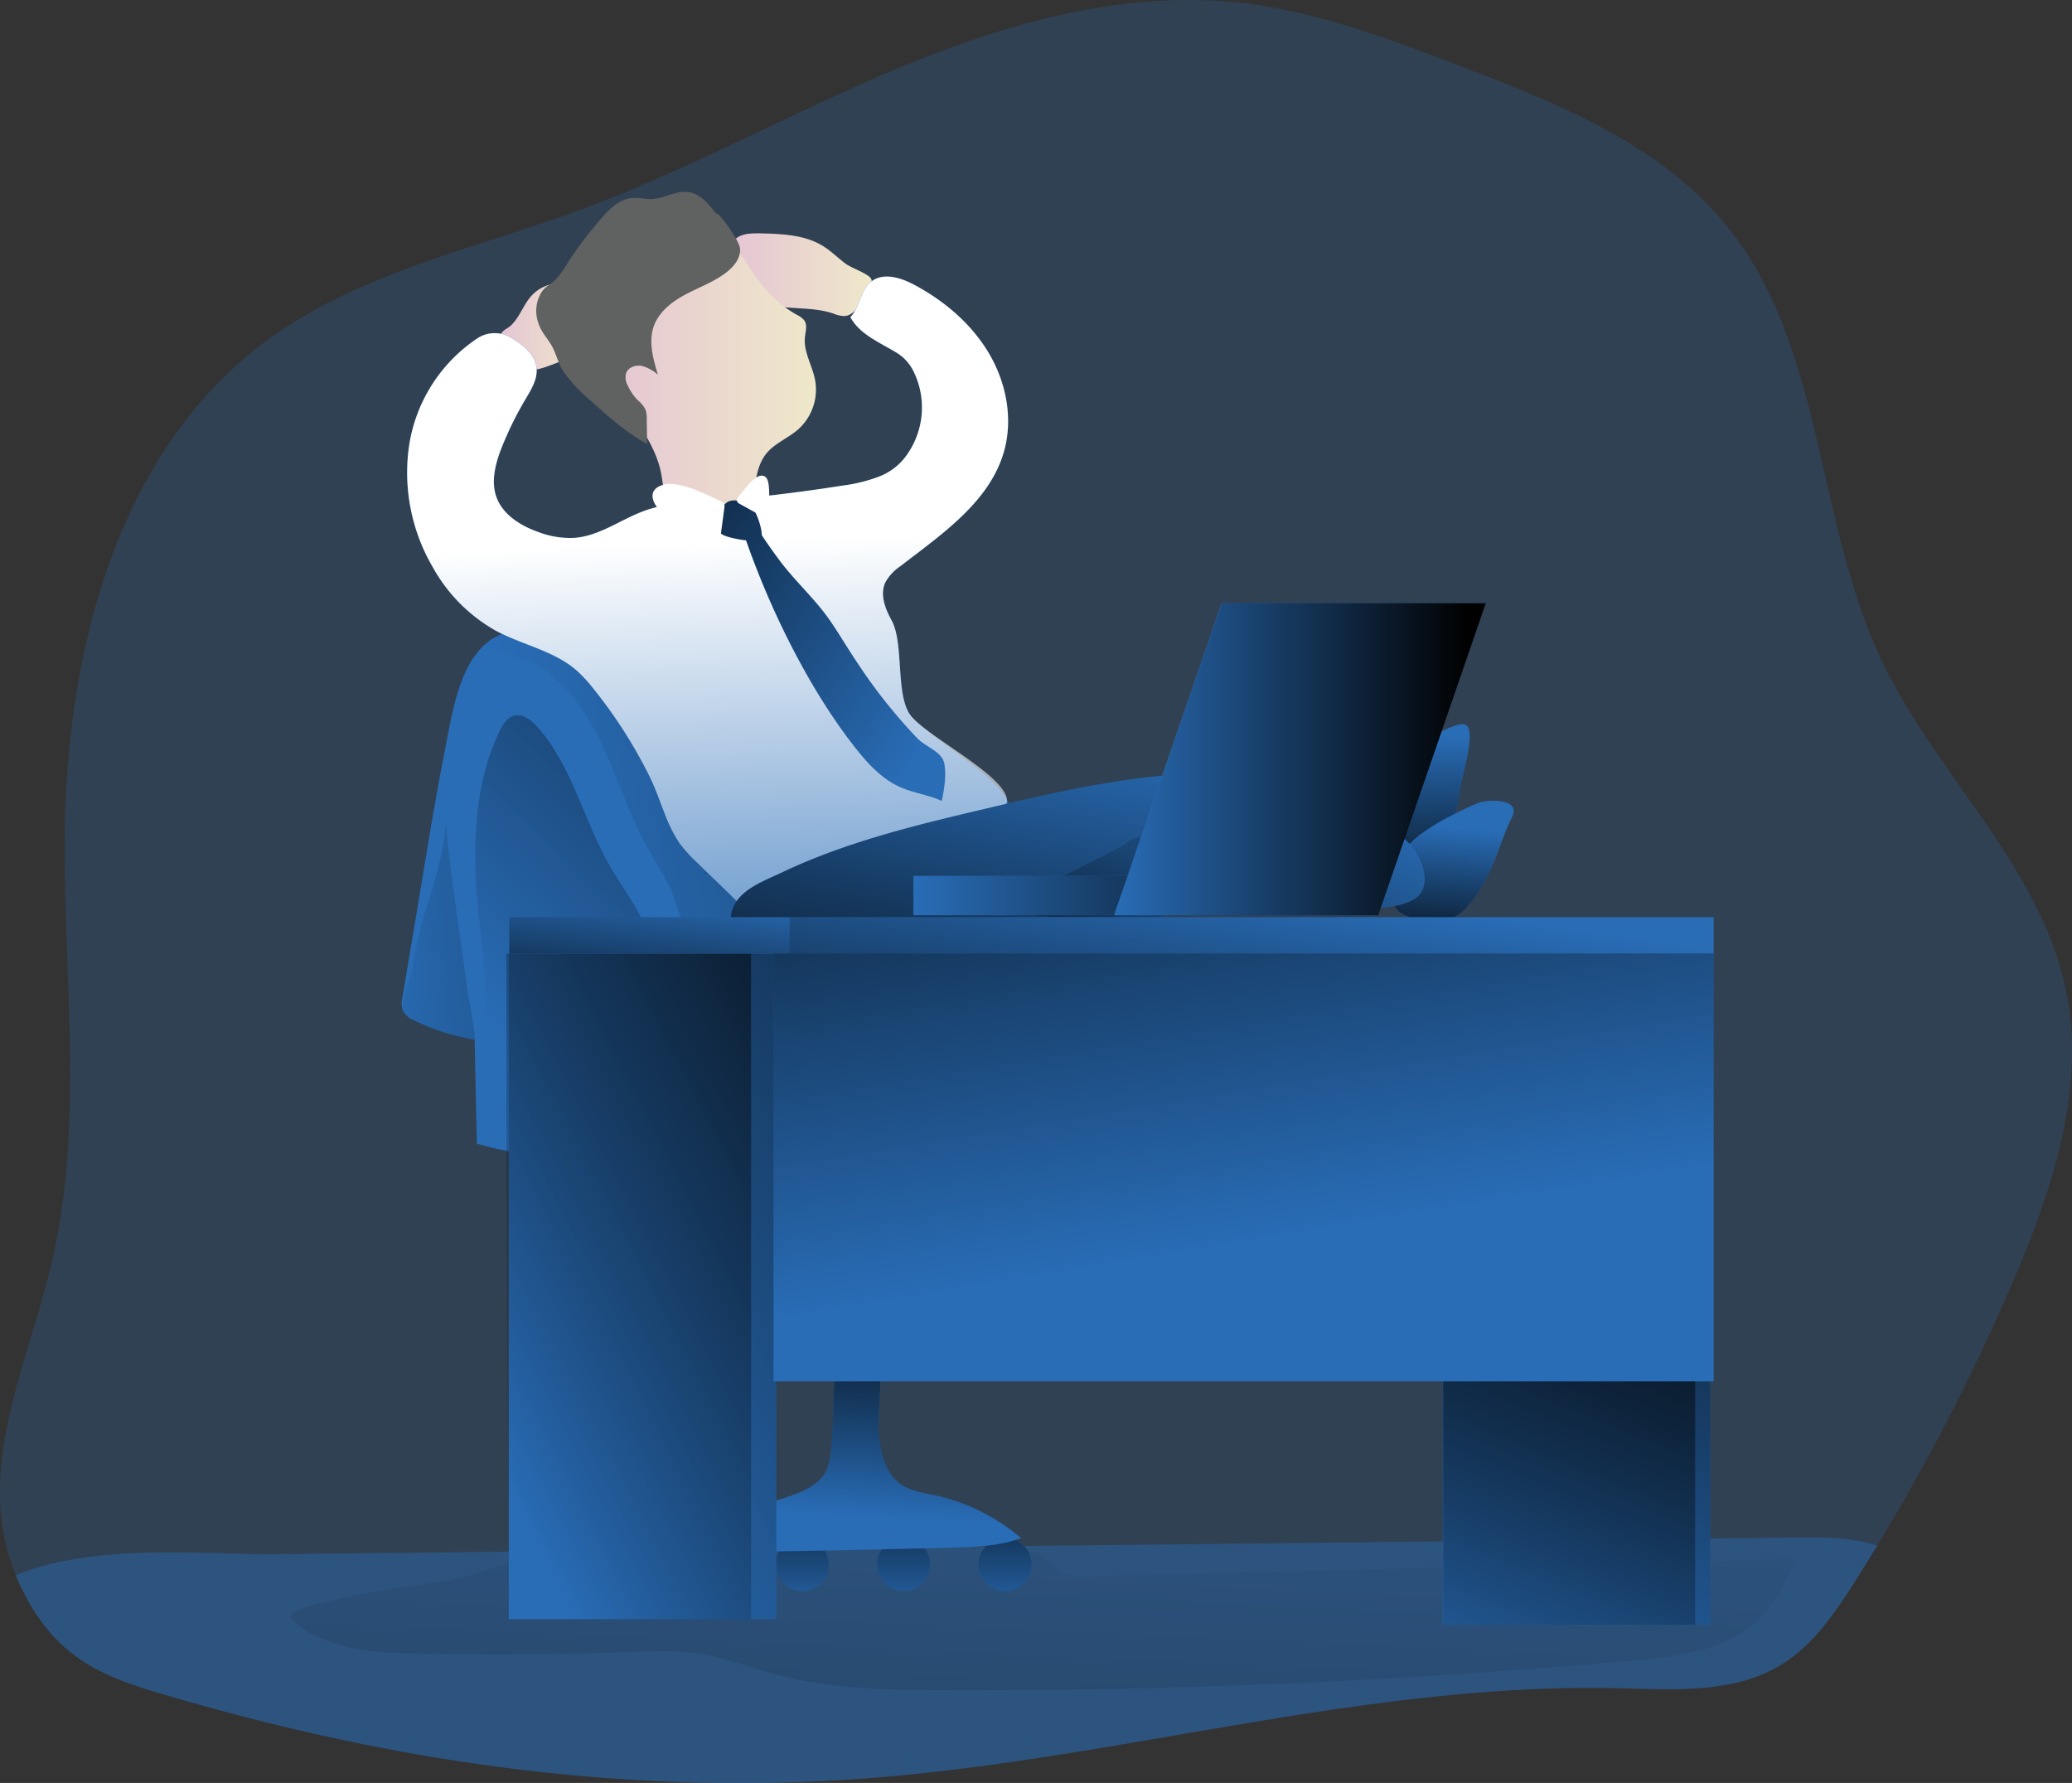
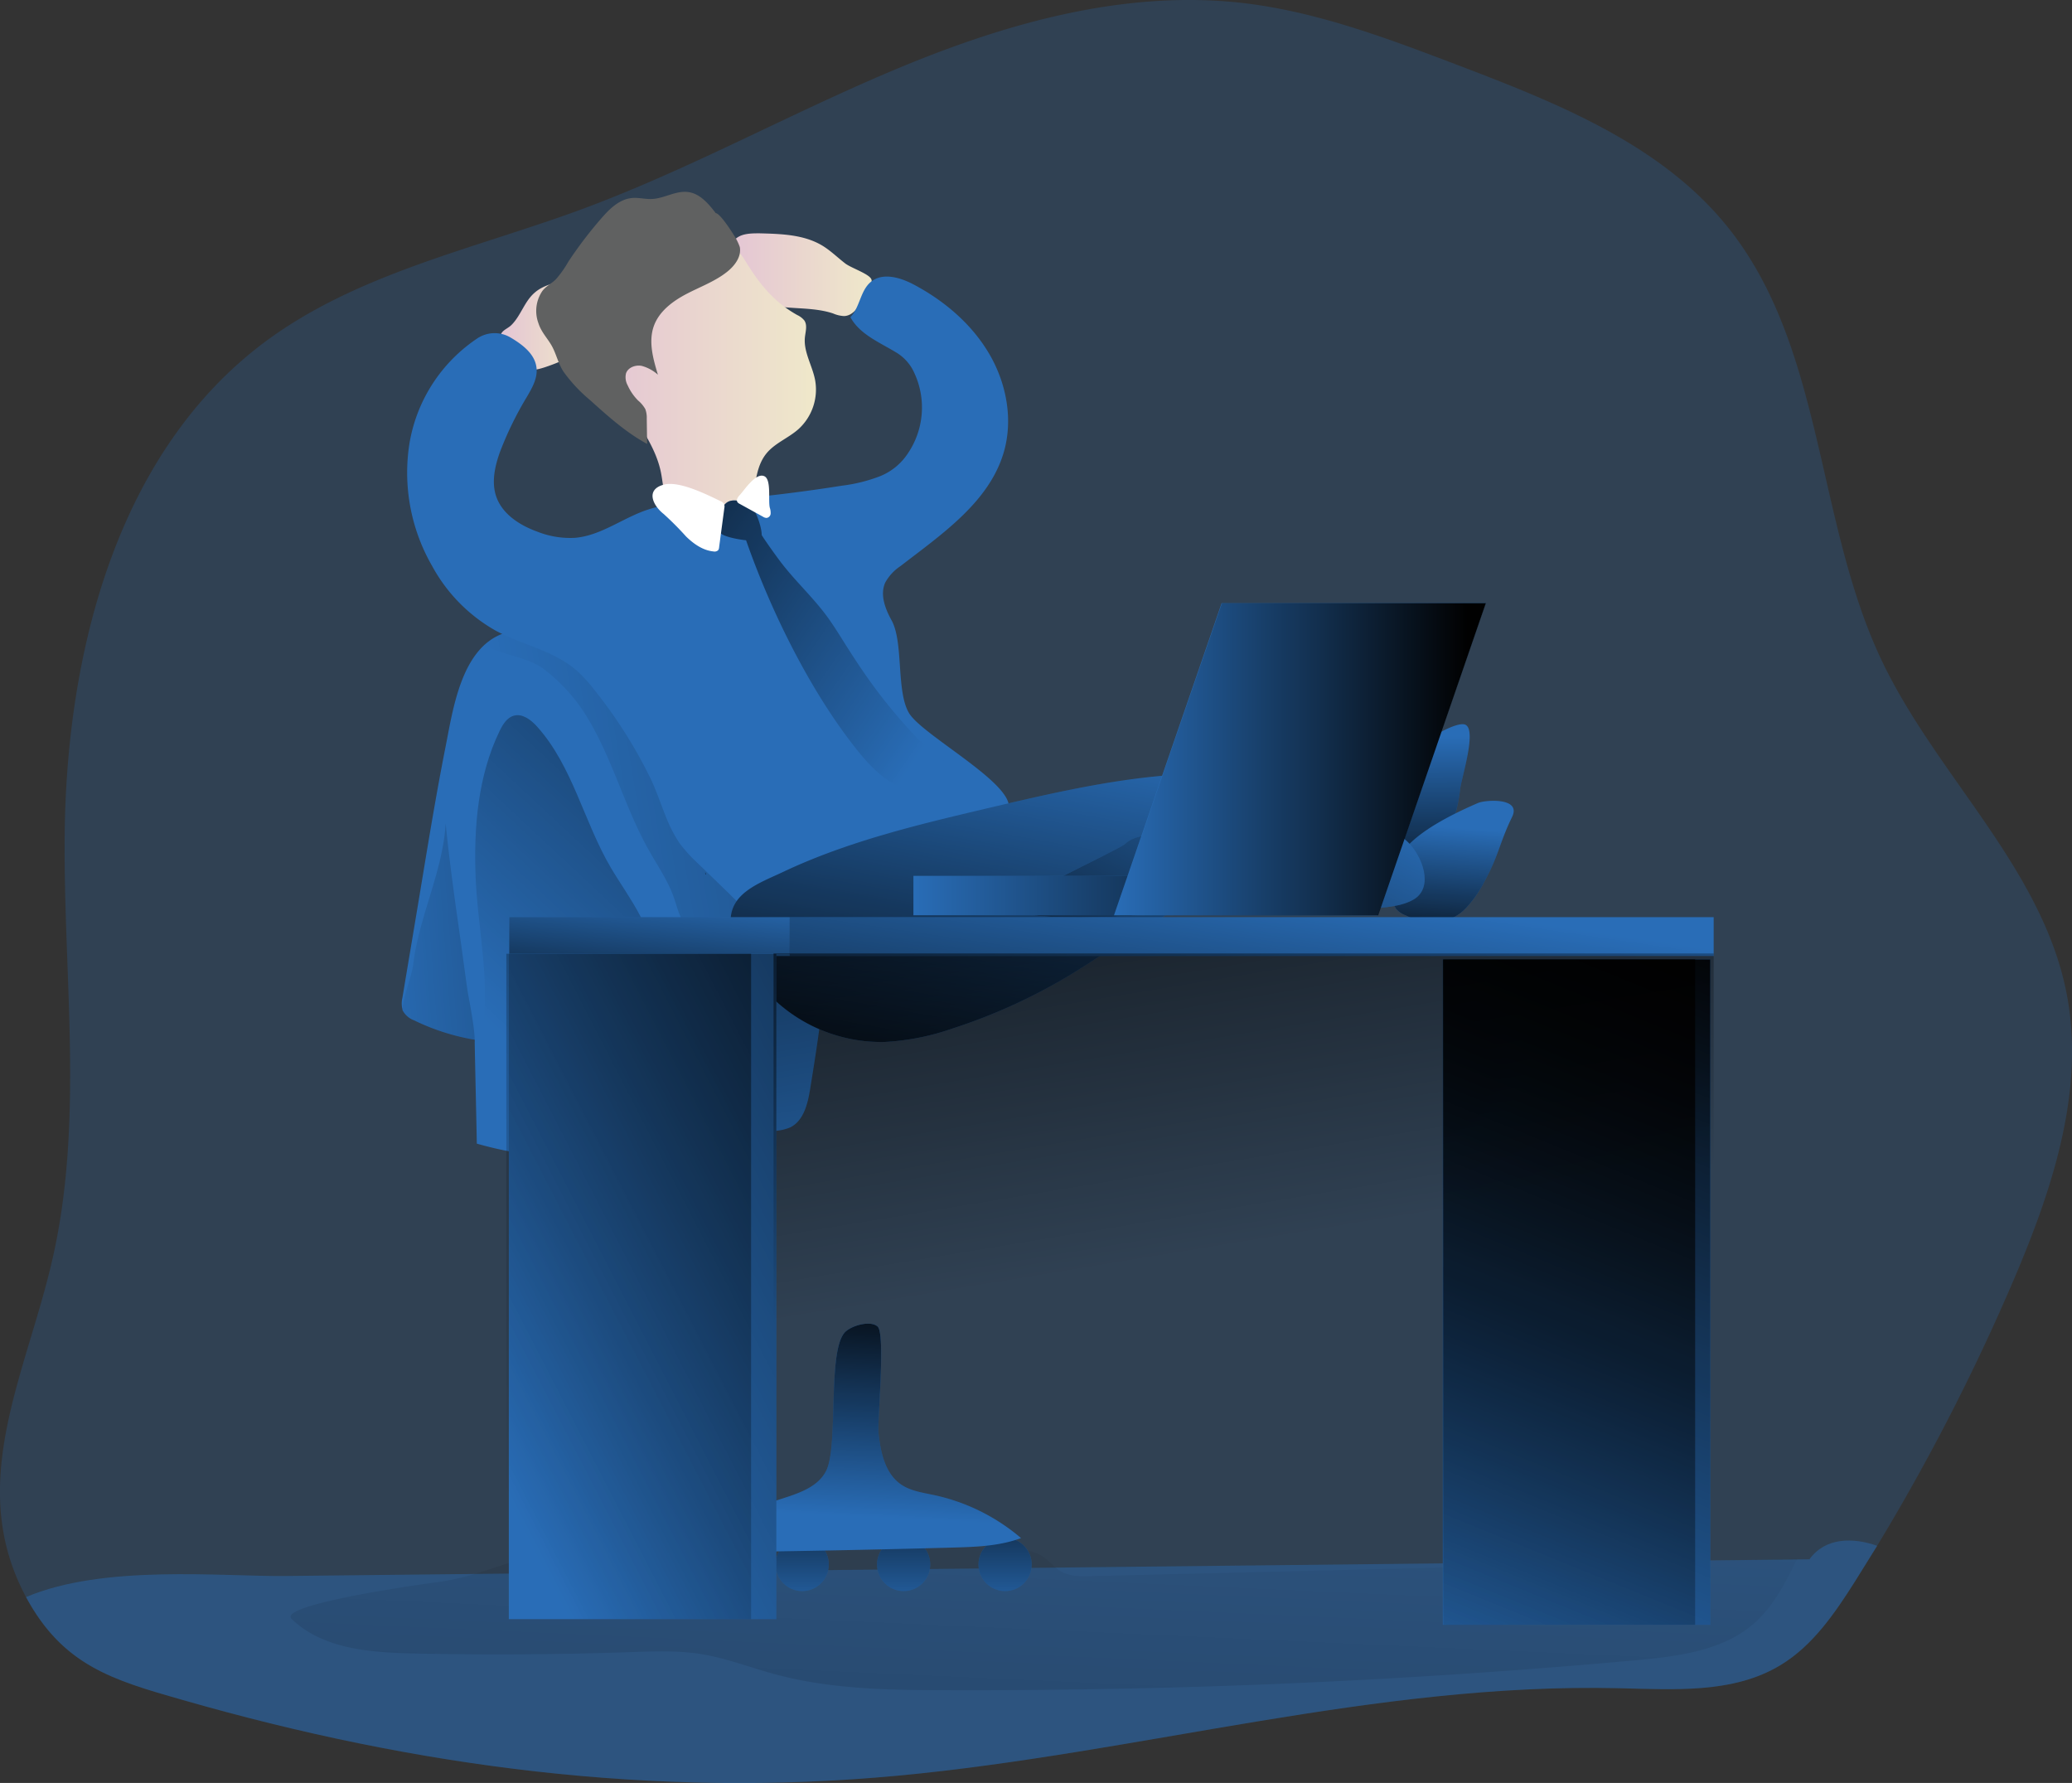
<svg xmlns="http://www.w3.org/2000/svg" xmlns:xlink="http://www.w3.org/1999/xlink" id="Layer_1" data-name="Layer 1" viewBox="0 0 516.72 444.57">
  <rect x="0" y="0" width="516.72" height="444.57" fill="#333333" stroke="none" />
  <defs>
    <linearGradient id="linear-gradient" x1="269.03" y1="378.09" x2="243.56" y2="944.2" gradientUnits="userSpaceOnUse">
      <stop offset="0" stop-color="#010101" stop-opacity="0" />
      <stop offset="0.95" stop-color="#010101" />
    </linearGradient>
    <linearGradient id="linear-gradient-2" x1="132.14" y1="93.92" x2="152.65" y2="93.92" gradientUnits="userSpaceOnUse">
      <stop offset="0" stop-color="#e4c5d5" />
      <stop offset="0.42" stop-color="#e9d3cf" />
      <stop offset="1" stop-color="#efe8ca" />
    </linearGradient>
    <linearGradient id="linear-gradient-3" x1="189.06" y1="81.34" x2="224.72" y2="81.34" xlink:href="#linear-gradient-2" />
    <linearGradient id="linear-gradient-4" x1="362.15" y1="196.4" x2="362.46" y2="244.21" xlink:href="#linear-gradient" />
    <linearGradient id="linear-gradient-5" x1="370.16" y1="219.15" x2="367.33" y2="256.26" xlink:href="#linear-gradient" />
    <linearGradient id="linear-gradient-6" x1="133.84" y1="213.95" x2="481.05" y2="156.08" xlink:href="#linear-gradient" />
    <linearGradient id="linear-gradient-7" x1="119.91" y1="259.76" x2="269.61" y2="99.36" xlink:href="#linear-gradient" />
    <linearGradient id="linear-gradient-8" x1="189.34" y1="291.46" x2="184.31" y2="140.49" gradientUnits="userSpaceOnUse">
      <stop offset="0" stop-color="#fff" stop-opacity="0" />
      <stop offset="0.95" stop-color="#fff" />
    </linearGradient>
    <linearGradient id="linear-gradient-9" x1="278.03" y1="193.31" x2="257.9" y2="306.22" xlink:href="#linear-gradient" />
    <linearGradient id="linear-gradient-10" x1="326.49" y1="201.3" x2="282.46" y2="296.59" xlink:href="#linear-gradient" />
    <linearGradient id="linear-gradient-11" x1="155.48" y1="105.92" x2="210.81" y2="105.92" xlink:href="#linear-gradient-2" />
    <linearGradient id="linear-gradient-12" x1="241.61" y1="193.71" x2="127.13" y2="115.4" xlink:href="#linear-gradient" />
    <linearGradient id="linear-gradient-13" x1="183.05" y1="230.61" x2="183.41" y2="230.61" xlink:href="#linear-gradient" />
    <linearGradient id="linear-gradient-14" x1="314.16" y1="219.96" x2="300.48" y2="312.42" xlink:href="#linear-gradient" />
    <linearGradient id="linear-gradient-15" x1="163.28" y1="220.5" x2="158.56" y2="266.73" xlink:href="#linear-gradient" />
    <linearGradient id="linear-gradient-16" x1="350.2" y1="427.7" x2="435.75" y2="217.61" xlink:href="#linear-gradient" />
    <linearGradient id="linear-gradient-17" x1="348.74" y1="426.83" x2="433.58" y2="218.47" xlink:href="#linear-gradient" />
    <linearGradient id="linear-gradient-18" x1="250.65" y1="404.96" x2="250.65" y2="358.41" xlink:href="#linear-gradient" />
    <linearGradient id="linear-gradient-19" x1="225.35" y1="404.96" x2="225.35" y2="358.41" xlink:href="#linear-gradient" />
    <linearGradient id="linear-gradient-20" x1="200.05" y1="404.96" x2="200.05" y2="358.41" xlink:href="#linear-gradient" />
    <linearGradient id="linear-gradient-21" x1="174.74" y1="404.96" x2="174.74" y2="358.41" xlink:href="#linear-gradient" />
    <linearGradient id="linear-gradient-22" x1="222.39" y1="391.11" x2="225.53" y2="329.46" xlink:href="#linear-gradient" />
    <linearGradient id="linear-gradient-23" x1="112.73" y1="345.28" x2="354.27" y2="220.73" xlink:href="#linear-gradient" />
    <linearGradient id="linear-gradient-24" x1="111.04" y1="344.36" x2="343.59" y2="224.46" xlink:href="#linear-gradient" />
    <linearGradient id="linear-gradient-25" x1="313.27" y1="310.06" x2="281.82" y2="119.47" xlink:href="#linear-gradient" />
    <linearGradient id="linear-gradient-26" x1="227.79" y1="223.3" x2="343.62" y2="223.3" xlink:href="#linear-gradient" />
    <linearGradient id="linear-gradient-27" x1="97.54" y1="247.03" x2="283.82" y2="232.4" xlink:href="#linear-gradient" />
    <linearGradient id="linear-gradient-28" x1="277.89" y1="189.3" x2="370.55" y2="189.3" xlink:href="#linear-gradient" />
  </defs>
  <title>Boss 2</title>
  <path d="M509.66,331.6a531.91,531.91,0,0,1-34.21,66.68c-1.85,3-3.72,6-5.6,9-5,7.88-10.49,15.92-18.5,20.75-11.79,7.17-26.57,6.06-40.38,5.76-60.42-1.41-119.56,16.18-179.75,21.81-60.69,5.67-120.07-2.14-178.41-18.9-17.56-5-29.79-8.61-39-25.63a57.65,57.65,0,0,1-2.55-5.43C.77,379.82,13.81,354.45,20,328.51,28.55,293.23,23,256.3,23.46,220c.63-45.51,13.43-94.67,49.89-121.88C96.24,81.07,125.19,75,152,65.16c27.38-10.09,53-24.4,80-35.59s56.1-19.27,85.12-16c18.63,2.15,36.36,8.88,53.88,15.55,24.7,9.42,50.6,19.71,67.16,40.31,24.06,29.93,21.91,73.09,38.3,107.84,13.61,28.79,39.95,51.74,46.18,83C527.42,284.35,519.28,309,509.66,331.6Z" transform="translate(-7.32 -12.84)" fill="#296db7" opacity="0.24" style="isolation:isolate" />
-   <path d="M475.45,398.28c-1.85,3-3.72,6-5.6,9-5,7.88-10.49,15.92-18.5,20.75-11.79,7.17-26.57,6.06-40.38,5.76-60.42-1.41-119.56,16.18-179.75,21.81-60.69,5.67-120.07-2.14-178.41-18.9-17.56-5-29.79-8.61-39-25.63a57.65,57.65,0,0,1-2.55-5.43c19.34-8.24,48.83-5.09,64.71-5.26q122.75-1.37,245.53-2.68,67.26-.75,134.51-1.48C462.54,396.14,469.45,396.17,475.45,398.28Z" transform="translate(-7.32 -12.84)" fill="#296db7" opacity="0.44" style="isolation:isolate" />
+   <path d="M475.45,398.28c-1.85,3-3.72,6-5.6,9-5,7.88-10.49,15.92-18.5,20.75-11.79,7.17-26.57,6.06-40.38,5.76-60.42-1.41-119.56,16.18-179.75,21.81-60.69,5.67-120.07-2.14-178.41-18.9-17.56-5-29.79-8.61-39-25.63c19.34-8.24,48.83-5.09,64.71-5.26q122.75-1.37,245.53-2.68,67.26-.75,134.51-1.48C462.54,396.14,469.45,396.17,475.45,398.28Z" transform="translate(-7.32 -12.84)" fill="#296db7" opacity="0.44" style="isolation:isolate" />
  <path d="M80.05,416.53c7.8,7.53,19.71,8.37,30.56,8.6q26.91.57,53.84-.33c5.92-.2,11.87-.45,17.71.48,6.25,1,12.19,3.33,18.3,5,13.83,3.74,28.34,4,42.66,4q86.17.31,172.13-7.45c10.49-1,21.74-2.31,29.62-9.31,4.82-4.29,7.79-10.22,10.66-16l-176.14,4.33c-2.58.07-5.3.09-7.53-1.21-1.7-1-2.91-2.67-4.57-3.75-2.25-1.47-5.07-1.69-7.76-1.85a871.89,871.89,0,0,0-109-.08c-12.76.84-22.27,6.95-34.67,8.46C114.06,407.64,76.23,412.84,80.05,416.53Z" transform="translate(-7.32 -12.84)" fill="url(#linear-gradient)" />
  <path d="M140.65,85.82c2-1.76,4.73-2.4,7.34-3a3.09,3.09,0,0,1,2.62.21,2.72,2.72,0,0,1,.74,1.16,23.72,23.72,0,0,1,1.25,7.82c.11,2.54.14,5.26-1.19,7.43-1.56,2.54-4.6,3.7-7.41,4.7-2.34.83-5.11,1.61-7.16.21a7.25,7.25,0,0,1-1.79-2c-.81-1.21-3-4.05-2.91-5.6s1.73-1.84,2.78-2.93C137.23,91.49,138.11,88,140.65,85.82Z" transform="translate(-7.32 -12.84)" fill="url(#linear-gradient-2)" />
  <path d="M218.12,78.54c-1.88-1.44-3.58-3.13-5.6-4.38-4.62-2.84-10.34-3-15.76-3.14-2.19,0-4.65,0-6.19,1.57a6.14,6.14,0,0,0-1.5,4.07,11.9,11.9,0,0,0,5.09,10.16c5.94,4,14.11,1.9,20.92,4.18a7.73,7.73,0,0,0,2.74.65c2.12-.07,3.57-2.12,4.48-4,.68-1.41,3-4,2.26-5.3S219.54,79.63,218.12,78.54Z" transform="translate(-7.32 -12.84)" fill="url(#linear-gradient-3)" />
  <path d="M354.69,205.41a16.77,16.77,0,0,0-2.54,2.85c-2.64,4.07-1.4,9.43-.06,14.1a2.46,2.46,0,0,0,1,1.63,2.55,2.55,0,0,0,1,.21l5.32.33a11.73,11.73,0,0,0,5.31-.49c2.21-.92,3.63-3.1,4.55-5.31a36.85,36.85,0,0,0,2.19-9.17c.4-3,4.16-14.59,1.33-16-1.84-.92-8.36,2.81-9.89,4.21Q358.73,201.52,354.69,205.41Z" transform="translate(-7.32 -12.84)" fill="#296db7" />
  <path d="M354.69,205.41a16.77,16.77,0,0,0-2.54,2.85c-2.64,4.07-1.4,9.43-.06,14.1a2.46,2.46,0,0,0,1,1.63,2.55,2.55,0,0,0,1,.21l5.32.33a11.73,11.73,0,0,0,5.31-.49c2.21-.92,3.63-3.1,4.55-5.31a36.85,36.85,0,0,0,2.19-9.17c.4-3,4.16-14.59,1.33-16-1.84-.92-8.36,2.81-9.89,4.21Q358.73,201.52,354.69,205.41Z" transform="translate(-7.32 -12.84)" fill="url(#linear-gradient-4)" />
  <path d="M375.91,213.06c-25.47,11-20.35,18.05-21,23.31a4.2,4.2,0,0,0,.56,3.1,6,6,0,0,0,2.48,1.65,16.83,16.83,0,0,0,7.21,1.81,11.93,11.93,0,0,0,7.75-3.66,29.66,29.66,0,0,0,4.74-6.89c3.44-6.25,3.65-9.47,6.77-15.86C386.79,211.63,377.74,212.27,375.91,213.06Z" transform="translate(-7.32 -12.84)" fill="#296db7" />
  <path d="M375.91,213.06c-25.47,11-20.35,18.05-21,23.31a4.2,4.2,0,0,0,.56,3.1,6,6,0,0,0,2.48,1.65,16.83,16.83,0,0,0,7.21,1.81,11.93,11.93,0,0,0,7.75-3.66,29.66,29.66,0,0,0,4.74-6.89c3.44-6.25,3.65-9.47,6.77-15.86C386.79,211.63,377.74,212.27,375.91,213.06Z" transform="translate(-7.32 -12.84)" fill="url(#linear-gradient-5)" />
  <path d="M209.37,284.31c-.6,3.72-1.61,8-5,9.65a11.75,11.75,0,0,1-4.19.88q-24.12,2.21-48.25,4.39a2.82,2.82,0,0,1-3.82-2.75c-.64-3.49-1.28-6.94-1.91-10.42A61.23,61.23,0,0,0,141.45,301a91.48,91.48,0,0,1-15.22-3c-.16-8.42-.37-16.83-.53-25.27a2.28,2.28,0,0,0,0-.64,55.44,55.44,0,0,1-15.08-4.82,5.33,5.33,0,0,1-2.85-2.42.82.82,0,0,1-.1-.4,6.06,6.06,0,0,1,0-2.81c1.67-10,3.35-19.94,5-29.93,1.8-10.89,3.61-21.78,5.76-32.64,1.84-9.28,3.89-24.36,14.21-28.21,12.7-4.69,23.92,1,35.22,6.2,10.18,4.72,21.91,7.37,29.42,15.75,4.12,4.62,6.47,10.55,8.54,16.38A131.19,131.19,0,0,1,212.29,233C214.87,250,212.12,267.32,209.37,284.31Z" transform="translate(-7.32 -12.84)" fill="#296db7" />
  <path d="M154.46,192.9c5.86,10.1,8.87,21.62,14.59,31.8,2.19,3.91,4.79,7.63,6.29,11.86.8,2.25,1.3,4.67,2.67,6.63,3.65,5.23,11.34,4.94,17.66,4.09a5.24,5.24,0,0,0,3.21-1.21,4.71,4.71,0,0,0,.91-3.43c-.31-10.22-7.28-18.8-13.23-27.11-10.79-15.07-19.93-32.56-36.18-41.47-6-3.28-17.08-6.44-22.69-.88,3.66,3,10.6,3.14,15.05,6.36A43.29,43.29,0,0,1,154.46,192.9Z" transform="translate(-7.32 -12.84)" fill="url(#linear-gradient-6)" />
  <path d="M125.93,231.57c-.48-12.44.56-25.29,6-36.49.78-1.61,1.83-3.33,3.55-3.79,2.18-.59,4.29,1.07,5.8,2.75,8.84,9.85,11.62,23.63,18.31,35.05,4.7,8,11.65,16.07,10.27,25.27-1.16,7.72-7.89,13.24-14.39,17.56-4.71,3.13-9.8,6.12-15.44,6.5-10.5.71-12.41-5.46-11.9-13.62C128.82,253.85,126.36,242.53,125.93,231.57Z" transform="translate(-7.32 -12.84)" fill="url(#linear-gradient-7)" />
  <path d="M258.92,214c.18-6.33-21.52-17.89-24.85-23.27s-1.35-17.68-4.41-23.22c-1.6-2.89-2.93-6.4-1.58-9.4a11.67,11.67,0,0,1,3.8-4.11c10.35-8,22.2-16,25.8-28.52,2.33-8.14.61-17.14-3.69-24.45S243,88,235.58,84c-3.47-1.91-8.07-3.38-11.11-.85-2.62,2.18-2.7,6.33-5.08,8.77,2.38,4.4,7.49,6.36,11.74,9a11.25,11.25,0,0,1,4.15,4.8,20.4,20.4,0,0,1-1.55,20.17,15,15,0,0,1-6.84,5.65,39.76,39.76,0,0,1-9.66,2.41q-17.73,2.81-35.68,4.07c-4.2.3-8.46.54-12.47,1.83-6.3,2-11.82,6.57-18.42,7.1a22.16,22.16,0,0,1-9.23-1.5c-4.39-1.57-8.77-4.33-10.33-8.72-1.28-3.63-.37-7.67.94-11.29a85,85,0,0,1,6.68-13.65c1.26-2.16,2.61-4.47,2.42-7-.26-3.57-3.44-6-6.6-7.85a7.79,7.79,0,0,0-8.16.26,39.29,39.29,0,0,0-16.93,26.09,46.62,46.62,0,0,0,5.68,30.76,40.92,40.92,0,0,0,15.73,16c6.66,3.6,14.58,5,20.29,10a35.37,35.37,0,0,1,4.11,4.45,118.9,118.9,0,0,1,14.16,22.18c1.45,2.94,2.6,6.41,3.83,9.46a34.34,34.34,0,0,0,3.53,6.94,38.66,38.66,0,0,0,4.73,5.18l7.86,7.61a37.58,37.58,0,0,0,6.28,5.27c7.63,4.7,17.81,3.32,25.6-1.12s13.71-11.47,19.46-18.35c2.17-2.6,4.92.19,6.26-2.92C248.43,215.3,258.81,217.72,258.92,214Z" transform="translate(-7.32 -12.84)" fill="#296db7" />
-   <path d="M258.44,212.59c.19-6.33-21-16.48-24.37-21.86s-1.35-17.68-4.41-23.22c-1.6-2.89-2.93-6.4-1.58-9.4a11.67,11.67,0,0,1,3.8-4.11c10.35-8,22.2-16,25.8-28.52,2.33-8.14.61-17.14-3.69-24.45S243,88,235.58,84c-3.47-1.91-8.07-3.38-11.11-.85-2.62,2.18-2.7,6.33-5.08,8.77,2.38,4.4,7.49,6.36,11.74,9a11.25,11.25,0,0,1,4.15,4.8,20.4,20.4,0,0,1-1.55,20.17,15,15,0,0,1-6.84,5.65,39.76,39.76,0,0,1-9.66,2.41q-17.73,2.81-35.68,4.07c-4.2.3-8.46.54-12.47,1.83-6.3,2-11.82,6.57-18.42,7.1a22.16,22.16,0,0,1-9.23-1.5c-4.39-1.57-8.77-4.33-10.33-8.72-1.28-3.63-.37-7.67.94-11.29a85,85,0,0,1,6.68-13.65c1.26-2.16,2.61-4.47,2.42-7-.26-3.57-3.44-6-6.6-7.85a7.79,7.79,0,0,0-8.16.26,39.29,39.29,0,0,0-16.93,26.09,46.62,46.62,0,0,0,5.68,30.76,40.92,40.92,0,0,0,15.73,16c6.66,3.6,14.58,5,20.29,10a35.37,35.37,0,0,1,4.11,4.45,118.9,118.9,0,0,1,14.16,22.18c1.45,2.94,2.6,6.41,3.83,9.46a34.34,34.34,0,0,0,3.53,6.94,38.66,38.66,0,0,0,4.73,5.18l7.86,7.61a37.58,37.58,0,0,0,6.28,5.27c7.63,4.7,17.81,3.32,25.6-1.12s13.71-11.47,19.46-18.35c2.17-2.6,2.25,4,3.58.85C245.76,219.07,258.33,216.31,258.44,212.59Z" transform="translate(-7.32 -12.84)" fill="url(#linear-gradient-8)" />
  <path d="M201.41,263a39,39,0,0,0,26.49,9.65,60.73,60.73,0,0,0,17-3.37,139.94,139.94,0,0,0,28.69-13c6.51-3.89,12.69-8.31,19.19-12.22a143.83,143.83,0,0,1,59.66-19.76l1.14-10.79c.19-1.85.19-4.11-1.4-5.06a5.08,5.08,0,0,0-2-.51c-18.07-2-36.33-3.32-54.42-1.53-14.31,1.41-28.35,4.72-42.34,8-17.24,4.07-34.69,8.22-50.78,15.83-5.9,2.79-13.67,5.34-13.08,12.94C190.13,250.41,196.2,258.36,201.41,263Z" transform="translate(-7.32 -12.84)" fill="#296db7" />
  <path d="M201.41,263a39,39,0,0,0,26.49,9.65,60.73,60.73,0,0,0,17-3.37,139.94,139.94,0,0,0,28.69-13c6.51-3.89,12.69-8.31,19.19-12.22a143.83,143.83,0,0,1,59.66-19.76l1.14-10.79c.19-1.85.19-4.11-1.4-5.06a5.08,5.08,0,0,0-2-.51c-18.07-2-36.33-3.32-54.42-1.53-14.31,1.41-28.35,4.72-42.34,8-17.24,4.07-34.69,8.22-50.78,15.83-5.9,2.79-13.67,5.34-13.08,12.94C190.13,250.41,196.2,258.36,201.41,263Z" transform="translate(-7.32 -12.84)" fill="url(#linear-gradient-9)" />
  <path d="M257.84,239.71c-1.5-1.09,28.76-15.13,30.06-16.44s3.21-1.76,5-2.15c16.6-3.57,33.66-6.78,50.47-4.39,5.35.76,10.86,2.21,14.84,5.87,3.78,3.49,6.83,11.46,1.65,14.52-5.66,3.34-17.67,2-24,1.69C319.43,237.86,273.42,244.82,257.84,239.71Z" transform="translate(-7.32 -12.84)" fill="#296db7" />
  <path d="M257.84,239.71c-1.5-1.09,28.76-15.13,30.06-16.44s3.21-1.76,5-2.15c16.6-3.57,33.66-6.78,50.47-4.39,5.35.76,10.86,2.21,14.84,5.87,3.78,3.49,6.83,11.46,1.65,14.52-5.66,3.34-17.67,2-24,1.69C319.43,237.86,273.42,244.82,257.84,239.71Z" transform="translate(-7.32 -12.84)" fill="url(#linear-gradient-10)" />
  <path d="M206.15,91.4a4.86,4.86,0,0,1,1.78,1.38c.77,1.2.27,2.76.12,4.17-.37,3.65,1.84,7,2.54,10.64a13.33,13.33,0,0,1-4.2,12.3c-2.53,2.23-5.91,3.47-8,6.1-1.93,2.41-2.5,5.62-2.89,8.68a8.26,8.26,0,0,1-1.19,4c-1.09,1.48-3,2-4.82,2.35a45.86,45.86,0,0,1-9.5.75,8.45,8.45,0,0,1-3.63-.68c-3.38-1.69-3.46-6.33-4.13-10-1.24-6.93-5.94-12.63-9.43-18.74a57.46,57.46,0,0,1-6.9-19.89,22.85,22.85,0,0,1,0-8.12,16.93,16.93,0,0,1,7.86-10.61,26,26,0,0,1,12.94-3.52c6.26-.17,12.92,1.84,16.33,7.43C196.49,83.32,200.07,88,206.15,91.4Z" transform="translate(-7.32 -12.84)" fill="url(#linear-gradient-11)" />
  <path d="M190.31,71.43a13.68,13.68,0,0,1,1.5,3c.46,2.4-1.26,4.68-3.18,6.2-3,2.39-6.74,3.73-10.16,5.53s-6.76,4.3-8.08,7.94c-1.41,3.9-.2,8.21,1,12.17a10,10,0,0,0-4.09-2.21c-1.55-.27-3.38.41-3.87,1.9a4.17,4.17,0,0,0,.41,2.94,12.83,12.83,0,0,0,2.59,3.79,7.82,7.82,0,0,1,1.82,2.16,6.12,6.12,0,0,1,.36,2.38l.09,6.3c-5.26-2.85-9.76-6.9-14.2-10.9a38.26,38.26,0,0,1-6.65-7.11c-1.3-2-1.72-4.11-2.76-6.13s-2.76-3.61-3.51-6a8.82,8.82,0,0,1,1-8c.94-1.22,2.26-1.83,3.32-2.86a25.54,25.54,0,0,0,3.18-4.48,102.94,102.94,0,0,1,8.19-10.75c2.05-2.37,4.5-4.78,7.61-5.08,1.68-.17,3.36.32,5,.24,3.12-.13,6.06-2.19,9.16-1.72,2.9.43,5,2.93,6.77,5.24C186.64,66,188.81,69,190.31,71.43Z" transform="translate(-7.32 -12.84)" fill="#606161" />
  <path d="M236,196.84a132.15,132.15,0,0,1-11.77-14.2c-2.14-3-4.16-6.07-6.12-9.18-1.5-2.39-3-4.81-4.66-7.07-3.39-4.58-7.61-8.48-11.12-13-1.05-1.33-4.17-5.68-5.05-7.13,0-2.29-1.8-7-3-7.52-1.79-.84-4-1.67-5.63-.64a4.42,4.42,0,0,0-1.81,3.34c-.15,1.31,0,2.63,0,3.94,0,1.08,4.13,1.92,6.54,2.18,6,17.18,15.46,36.52,26.59,50.9,3.28,4.25,6.94,8.46,11.84,10.65,3.33,1.48,7.06,1.93,10.39,3.44.58-3.07,1.17-6.21.62-9.28S238.1,199.1,236,196.84Z" transform="translate(-7.32 -12.84)" fill="#296db7" />
  <path d="M236,196.84a132.15,132.15,0,0,1-11.77-14.2c-2.14-3-4.16-6.07-6.12-9.18-1.5-2.39-3-4.81-4.66-7.07-3.39-4.58-7.61-8.48-11.12-13-1.05-1.33-4.17-5.68-5.05-7.13,0-2.29-1.8-7-3-7.52-1.79-.84-4-1.67-5.63-.64a4.42,4.42,0,0,0-1.81,3.34c-.15,1.31,0,2.63,0,3.94,0,1.08,4.13,1.92,6.54,2.18,6,17.18,15.46,36.52,26.59,50.9,3.28,4.25,6.94,8.46,11.84,10.65,3.33,1.48,7.06,1.93,10.39,3.44.58-3.07,1.17-6.21.62-9.28S238.1,199.1,236,196.84Z" transform="translate(-7.32 -12.84)" fill="url(#linear-gradient-12)" />
  <path d="M183.23,230.85v-.47C182.61,230.69,183.86,230.54,183.23,230.85Z" transform="translate(-7.32 -12.84)" fill="url(#linear-gradient-13)" />
  <rect x="126.89" y="228.69" width="300.47" height="9.69" fill="#296db7" />
  <rect x="196.94" y="228.69" width="230.43" height="9.69" fill="url(#linear-gradient-14)" />
  <rect x="126.98" y="228.69" width="69.99" height="9.17" fill="url(#linear-gradient-15)" />
  <rect x="359.81" y="239.23" width="66.71" height="165.91" fill="#296db7" />
  <rect x="359.81" y="239.23" width="66.71" height="165.91" fill="url(#linear-gradient-16)" />
  <rect x="359.94" y="239.23" width="62.8" height="165.91" fill="url(#linear-gradient-17)" />
  <circle cx="250.65" cy="390.1" r="6.63" fill="#296db7" />
  <circle cx="225.35" cy="390.1" r="6.63" fill="#296db7" />
  <circle cx="200.05" cy="390.1" r="6.63" fill="#296db7" />
  <circle cx="174.74" cy="390.1" r="6.63" fill="#296db7" />
  <circle cx="250.65" cy="390.1" r="6.63" fill="url(#linear-gradient-18)" />
  <circle cx="225.35" cy="390.1" r="6.63" fill="url(#linear-gradient-19)" />
  <circle cx="200.05" cy="390.1" r="6.63" fill="url(#linear-gradient-20)" />
  <circle cx="174.74" cy="390.1" r="6.63" fill="url(#linear-gradient-21)" />
  <path d="M213.3,379.67c-2.33,4.46-7.89,5.82-12.66,7.41a54.85,54.85,0,0,0-17.18,9.4c-.75.61-1.57,1.53-1.19,2.42s1.47,1,2.39,1q30.15-.35,60.29-1.18c5.75-.16,11.62-.36,17-2.36a49.36,49.36,0,0,0-21.73-10.74c-2.82-.6-5.8-1-8.18-2.63-4-2.73-5.12-8.06-5.64-12.87-.3-2.78,1.79-24.67-.21-26.5-1.85-1.69-6.94-.16-8.36,1.64C213.65,350.55,216.49,373.53,213.3,379.67Z" transform="translate(-7.32 -12.84)" fill="#296db7" />
  <path d="M213.3,379.67c-2.33,4.46-7.89,5.82-12.66,7.41a54.85,54.85,0,0,0-17.18,9.4c-.75.61-1.57,1.53-1.19,2.42s1.47,1,2.39,1q30.15-.35,60.29-1.18c5.75-.16,11.62-.36,17-2.36a49.36,49.36,0,0,0-21.73-10.74c-2.82-.6-5.8-1-8.18-2.63-4-2.73-5.12-8.06-5.64-12.87-.3-2.78,1.79-24.67-.21-26.5-1.85-1.69-6.94-.16-8.36,1.64C213.65,350.55,216.49,373.53,213.3,379.67Z" transform="translate(-7.32 -12.84)" fill="url(#linear-gradient-22)" />
  <rect x="126.89" y="237.82" width="66.71" height="165.91" fill="#296db7" />
  <rect x="126.89" y="237.82" width="66.71" height="165.91" fill="url(#linear-gradient-23)" />
  <rect x="126.27" y="237.82" width="61.04" height="165.91" fill="url(#linear-gradient-24)" />
-   <rect x="192.91" y="237.74" width="234.45" height="106.69" fill="#296db7" />
  <rect x="192.91" y="237.74" width="234.45" height="106.69" fill="url(#linear-gradient-25)" />
  <rect x="227.79" y="218.39" width="115.83" height="9.83" fill="#296db7" />
  <rect x="227.79" y="218.39" width="115.83" height="9.83" fill="url(#linear-gradient-26)" />
  <path d="M125.7,272.08a55.44,55.44,0,0,1-15.08-4.82,5.33,5.33,0,0,1-2.85-2.42.82.82,0,0,1-.1-.4c.43-3.68,2.31-8.18,2.68-11,1.41-12,7.41-23.23,8.11-35.29,1,10.15,2.45,20.24,3.89,30.36.5,3.72,1,7.44,1.54,11.19C124.16,261.59,125.63,268.43,125.7,272.08Z" transform="translate(-7.32 -12.84)" fill="url(#linear-gradient-27)" />
  <path d="M187.05,137.82a1.67,1.67,0,0,1,.84.68,1.71,1.71,0,0,1,.07,1l-1.31,9.81a1.37,1.37,0,0,1-.23.72,1.31,1.31,0,0,1-1.17.31c-2.64-.25-4.94-1.88-6.84-3.73a76.14,76.14,0,0,0-5.6-5.62c-2.74-2.18-4.51-6.07,0-7.29C176.64,132.63,183.67,136.19,187.05,137.82Z" transform="translate(-7.32 -12.84)" fill="#fff" style="isolation:isolate" />
  <path d="M191.83,136.25c-.48.5-1,1.26-.58,1.83a1.55,1.55,0,0,0,.52.39l5.84,3.22a1.65,1.65,0,0,0,.89.29,1.16,1.16,0,0,0,1-1,4,4,0,0,0-.2-1.53c-.46-1.81.46-7.14-1.42-7.89C195.76,130.67,193,135,191.83,136.25Z" transform="translate(-7.32 -12.84)" fill="#fff" style="isolation:isolate" />
  <polygon points="343.62 228.22 277.81 228.22 304.66 150.38 370.48 150.38 343.62 228.22" fill="#296db7" />
  <polygon points="343.7 228.22 277.89 228.22 304.74 150.38 370.55 150.38 343.7 228.22" fill="url(#linear-gradient-28)" />
</svg>